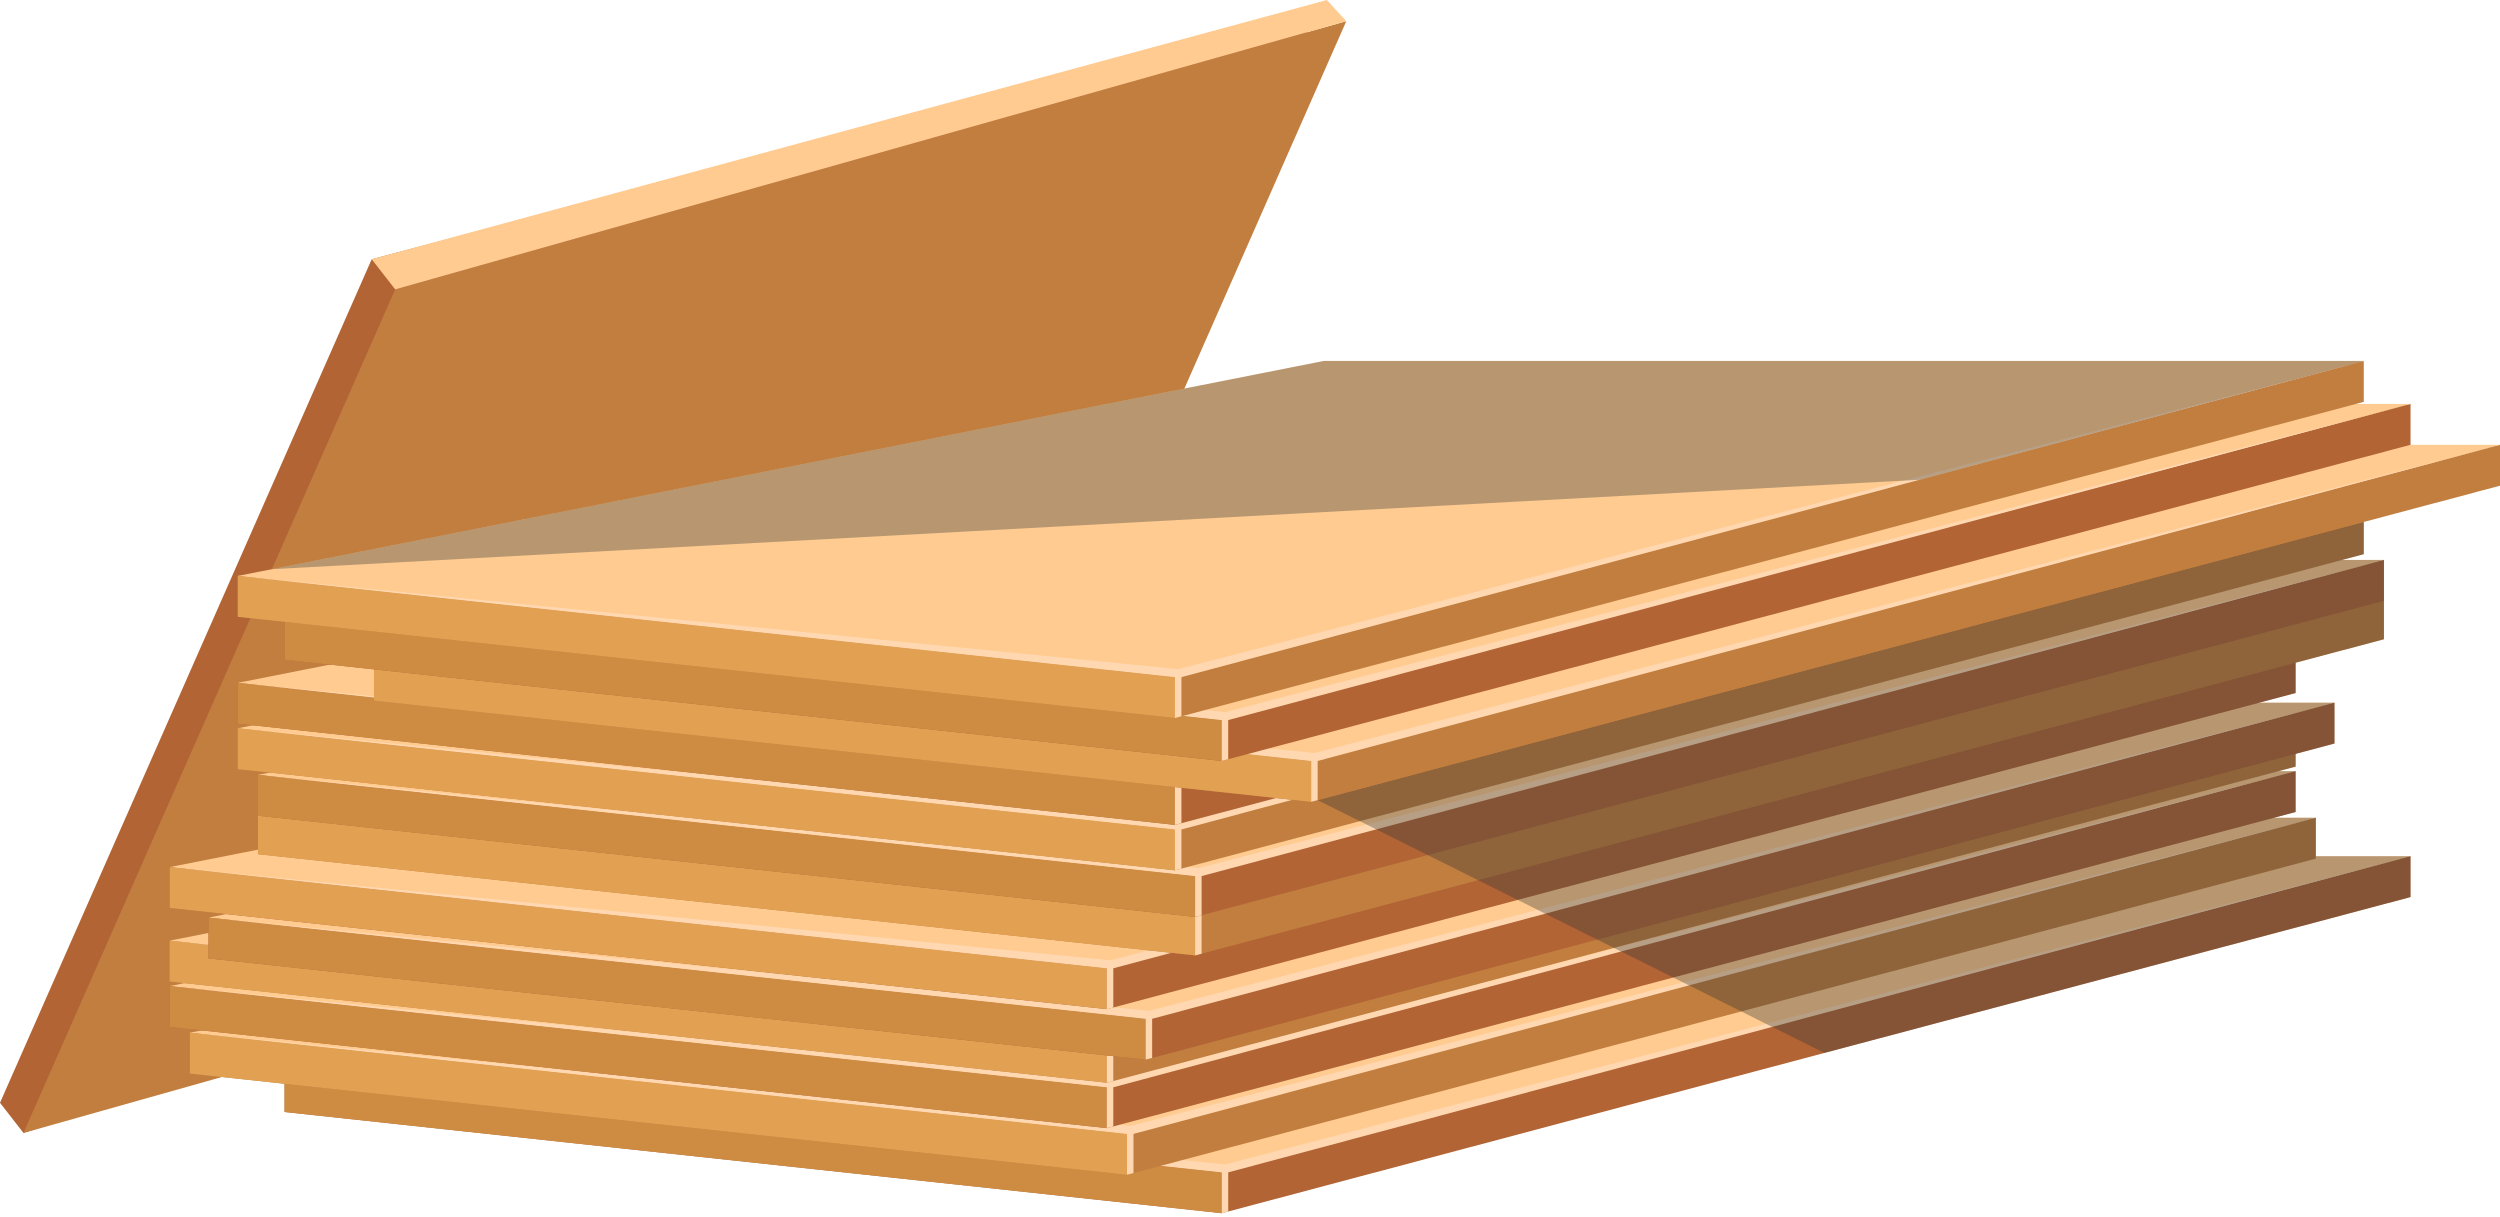
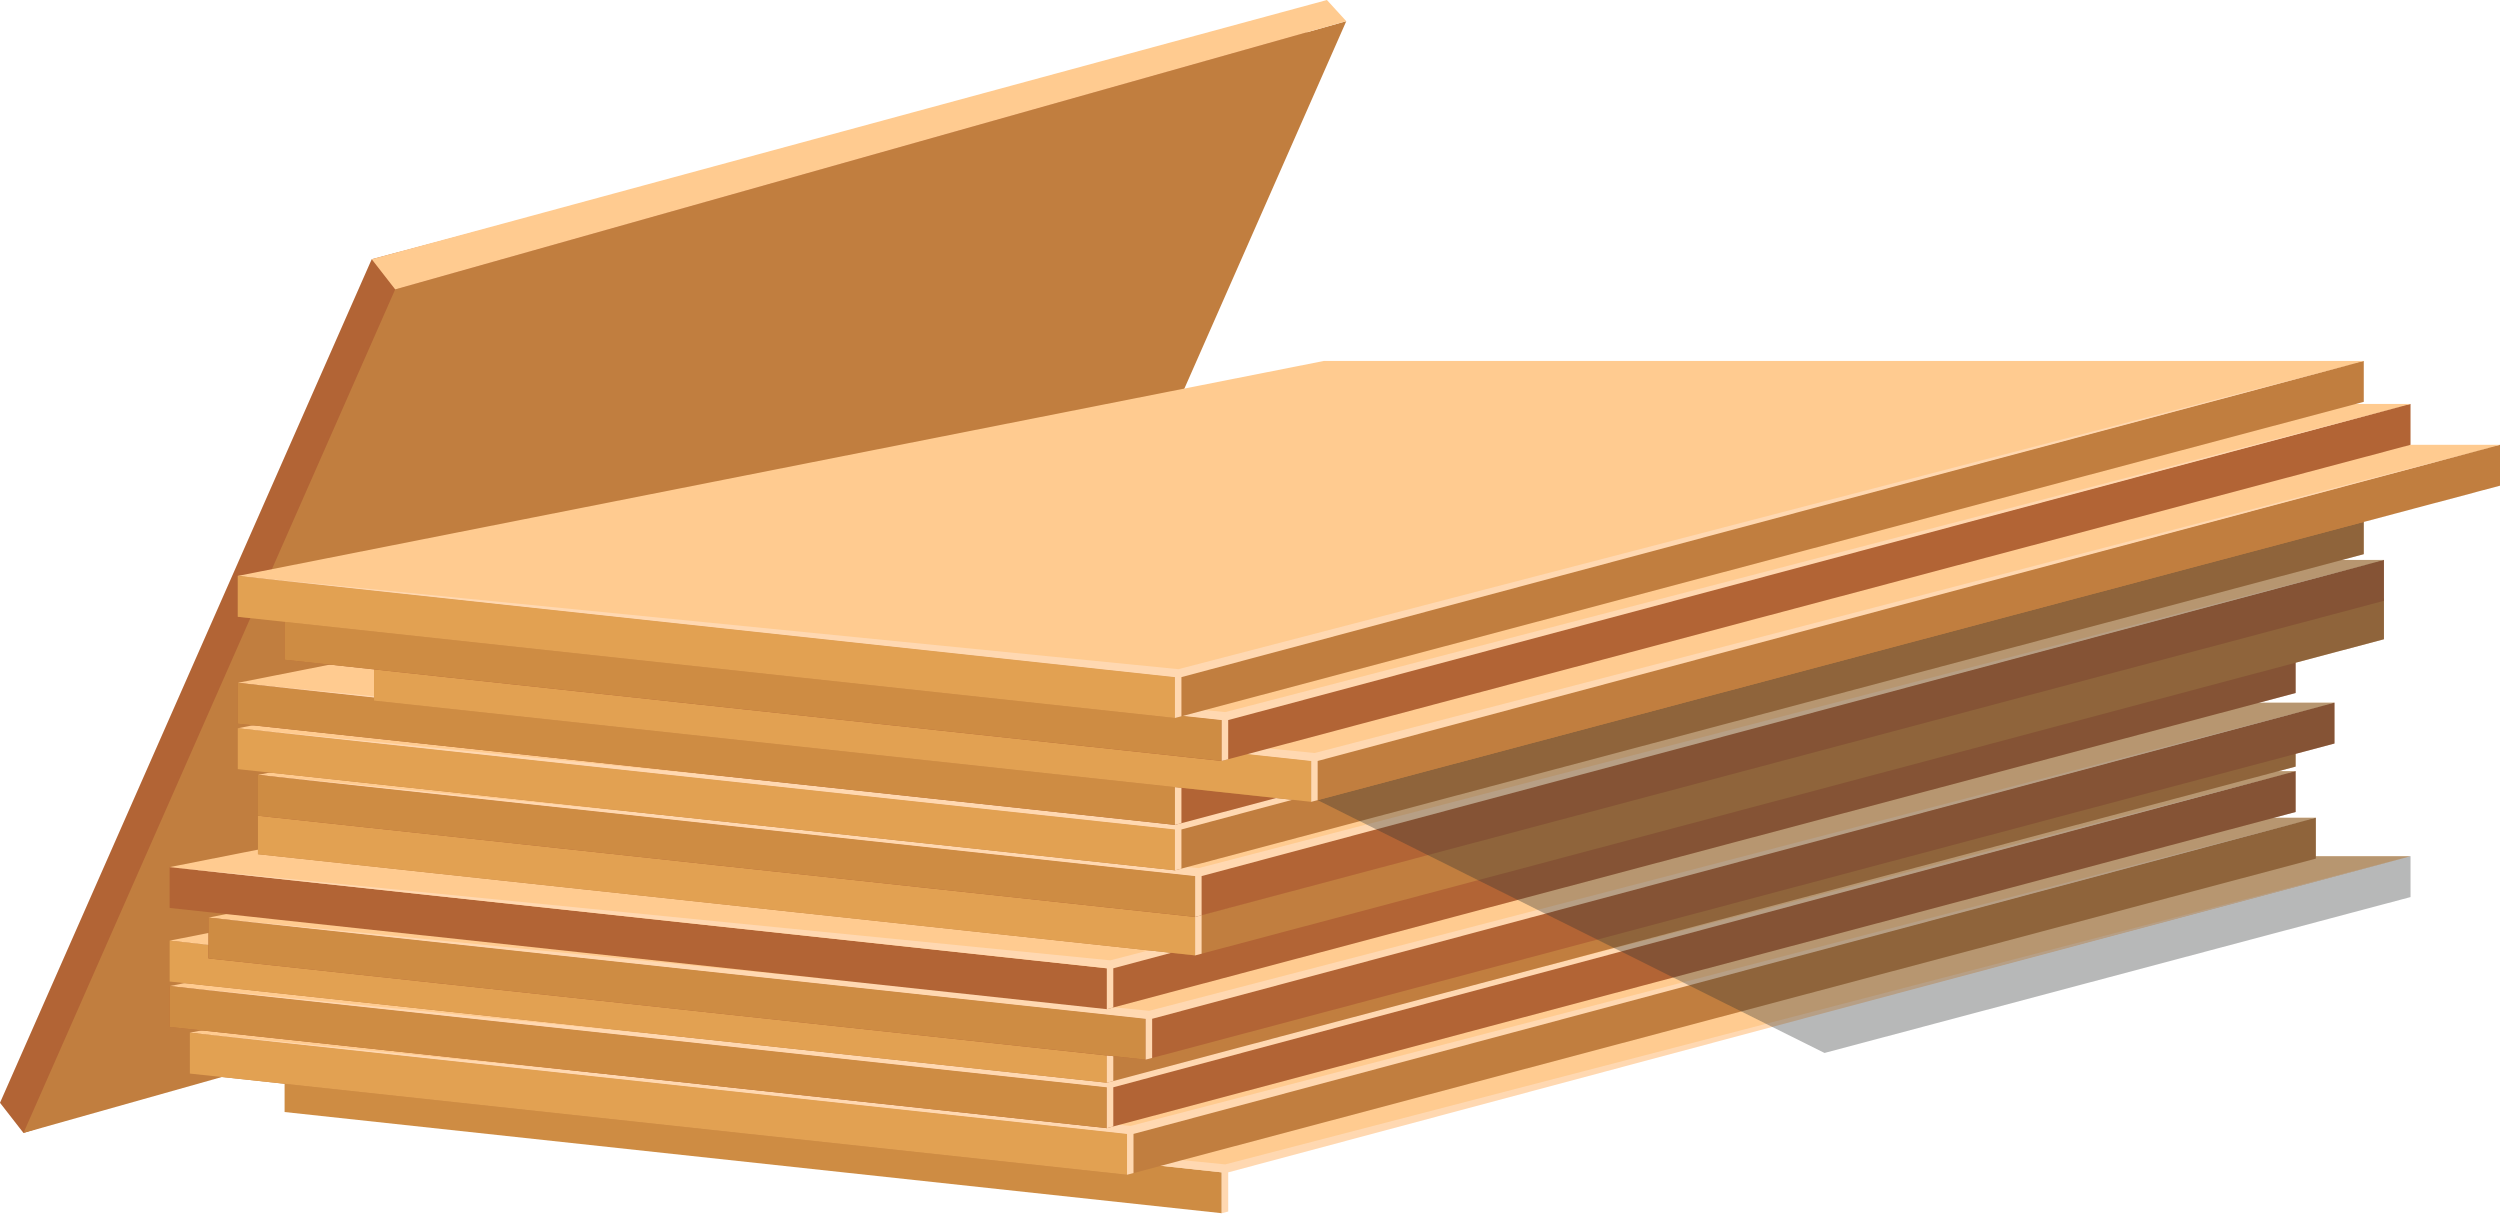
<svg xmlns="http://www.w3.org/2000/svg" width="639" height="311" viewBox="0 0 639 311" fill="none">
  <path d="M243.097 213.32L336.613 2.39L95.011 66.254L0 281.872L6.001 289.584L243.097 213.32Z" fill="#B26435" />
  <path d="M249.097 221.031L344.108 5.413L101.011 73.965L6 289.584L249.097 221.031Z" fill="#C17E3F" />
  <path d="M95.008 66.254L101.009 73.965L344.105 5.413L339.16 0L95.008 66.254Z" fill="#FFCB90" />
-   <path d="M616.132 218.845V229.292L466.327 269.127L313.926 309.663L312.28 310.1H312.269L288.53 307.536L72.737 284.229H72.727V273.782H72.8L131.465 272.908L135.654 272.851L136.572 272.69L137.036 272.598L173.215 266.059L177.236 265.335H177.257L177.321 265.323L201.367 260.967H201.387L213.406 258.795L213.437 258.783L218.786 257.818L237.535 254.428H237.568L242.337 253.566H242.347L243.371 253.381L278.516 247.027L297.783 243.544L298.384 243.429L302.647 242.659L305.475 242.153L307.131 241.854L329.574 237.797L376.6 229.292H561.393L616.132 218.845Z" fill="#B26435" />
  <path d="M616.137 218.845L614.217 219.363L452.668 262.324L312.285 299.652H312.274L296.733 297.975L289.727 297.216L288.07 297.044L72.742 273.793L72.774 273.782H72.805L96.345 269.115L97.78 268.84L99.342 268.529L133.485 261.771L136.176 261.243L137.273 261.013H137.294L160.053 256.508H160.074L171.427 254.255H171.448L175.247 253.508L194.197 249.75H194.228L198.406 248.922L198.723 248.854H198.733L232.877 242.096L238.532 240.981L251.626 238.384L283.744 232.028L285.77 231.626H285.78L292.333 230.327L292.396 230.315L305.479 227.73L307.136 227.397L350.333 218.845H616.137Z" fill="#FFCB90" />
  <path d="M72.742 273.788V284.235L312.28 310.097V299.65L72.742 273.788Z" fill="#CE8C43" />
  <path d="M616.139 218.848L313.934 299.655V309.665L312.276 310.102V299.655L72.734 273.784L313.163 297.62L616.139 218.848Z" fill="#FFD8B1" />
  <path d="M591.929 209.019V219.466L554.979 229.292L445.057 258.519L302.163 296.526L296.729 297.975L289.724 299.836L288.066 300.273L72.739 277.023L72.728 277.011L48.523 274.402V263.955L55.962 263.84L111.451 263.024L124.038 260.749L126.592 260.289L128.058 260.025H128.069L152.189 255.657H152.2L164.228 253.485L164.248 253.474L168.058 252.796L188.358 249.118H188.379L192.631 248.348L193.148 248.256H193.159L229.329 241.716H229.339L235.227 240.648L249.196 238.119H249.206L283.234 231.97L285.376 231.58L292.329 230.327L292.392 230.315L305.476 227.948L307.132 227.649L352.397 219.466H537.19L540.44 218.845L554.072 216.248L591.929 209.019Z" fill="#C17E3F" />
  <path d="M591.929 209.019L554.979 218.845L515.697 229.292L431.404 251.703L288.066 289.826L131.466 272.908L96.342 269.115L48.523 263.955L51.51 263.369L85.664 256.6L86.919 256.359L89.462 255.853L112.232 251.347H112.243L123.606 249.095H123.617L126.001 248.624L146.386 244.59H146.407L149.161 244.038L150.902 243.693H150.923L185.056 236.936H185.077L189.023 236.154L189.297 236.096H189.319L203.805 233.223H203.826L235.944 226.868L237.97 226.465H237.98L243.109 225.442L270.098 220.11L273.084 219.512L276.186 218.903L300.317 214.122L301.973 213.8L326.114 209.019H591.929Z" fill="#FFCB90" />
  <path d="M48.531 263.959V274.406L288.07 300.269V289.821L48.531 263.959Z" fill="#E2A152" />
  <path d="M591.929 209.02L289.723 289.827V299.837L288.066 300.274V289.827L48.523 263.956L288.953 287.792L591.929 209.02Z" fill="#FFD8B1" />
  <path d="M586.765 197.101V207.548L581.236 209.019L554.067 216.248L544.286 218.845L505.004 229.292L427.675 249.853L286.1 287.504L284.559 287.918L282.902 288.355L151.678 274.184L137.033 272.598L99.334 268.529L55.958 263.84L51.505 263.369L43.359 262.484V252.037L52.813 251.899L106.287 251.106L107.679 250.853H107.69L119.729 248.681L119.739 248.67L122.145 248.244L143.859 244.314H143.87L146.719 243.797L148.639 243.452H148.66L184.818 236.913L184.84 236.901L189.018 236.154L189.292 236.096H189.314L204.686 233.315H204.697L238.725 227.167L240.866 226.776H240.877L246.417 225.776L274.905 220.627L278.059 220.052H278.07L281.52 219.432L300.312 216.03L301.968 215.731L339.098 209.019L344.025 208.123L347.232 207.548H532.025L571.307 200.055L586.765 197.101Z" fill="#B26435" />
  <path d="M586.765 197.101L541.944 209.019L504.993 218.845L502.662 219.466L465.712 229.292L414.021 243.038L282.902 277.908L173.212 266.059L133.477 261.771L124.034 260.749L85.659 256.6L43.359 252.037L47.158 251.29L69.938 246.773L81.302 244.532L81.312 244.521L82.441 244.302L104.081 240.015H104.092L105.601 239.717L108.587 239.131L108.619 239.119L111.267 238.602L142.751 232.373L142.773 232.361L145.738 231.775L161.501 228.661L161.522 228.649L193.64 222.293H193.65L195.655 221.891H195.676L199.538 221.133L227.794 215.535L230.769 214.949H230.779L232.626 214.582L264.934 208.192L268.732 207.433H268.764L271.022 206.985L300.29 201.193L300.312 201.181L301.968 200.859L320.95 197.101H586.765Z" fill="#FFCB90" />
  <path d="M43.367 252.042V262.489L282.906 288.351V277.904L43.367 252.042Z" fill="#CE8C43" />
  <path d="M586.764 197.102L284.559 277.909V287.919L282.902 288.356V277.909L43.359 252.038L283.789 275.875L586.764 197.102Z" fill="#FFD8B1" />
  <path d="M586.765 185.493V195.94L582.397 197.101L571.307 200.054L537.586 209.019L500.636 218.845L498.304 219.466L461.354 229.292L412.502 242.279L391.632 247.83L284.559 276.31L282.902 276.746L177.253 265.334H177.233L174.384 265.024L137.265 261.013L128.064 260.024H128.053L89.457 255.852L52.813 251.898L47.158 251.29L43.359 250.876V240.429L53.288 240.28L100.104 239.59H100.125L103.743 239.533L106.287 239.498L108.428 239.107H108.46L111.267 238.602L144.619 232.568H144.64L147.847 231.981L164.476 228.982L164.498 228.97L198.524 222.822H198.535L200.666 222.431H200.677L204.94 221.661L234.705 216.282L237.859 215.707H237.87L240.043 215.317L274.039 209.168H274.05L278.07 208.444L278.102 208.432L280.792 207.95L300.312 204.422L301.968 204.123L311.506 202.398L335.13 198.123L336.787 197.825L340.807 197.101L347.232 195.94H532.025L538.831 194.641L543.378 193.768L544.423 193.572L586.607 185.527L586.765 185.493Z" fill="#C17E3F" />
  <path d="M282.906 266.291L43.367 240.428L320.956 185.486H586.771L282.906 266.291Z" fill="#FFCB90" />
  <path d="M43.367 240.428V250.875L282.906 276.738V266.291L43.367 240.428Z" fill="#E2A152" />
  <path d="M586.764 185.489L284.559 266.295V276.306L282.902 276.742V266.295L43.359 240.425L283.789 264.261L586.764 185.489Z" fill="#FFD8B1" />
  <path d="M596.695 179.596V190.044L586.766 192.687L570.158 197.1L530.877 207.547L525.348 209.018L488.398 218.845L486.066 219.466L449.116 229.292L408.252 240.164L294.488 270.413L292.832 270.85L284.56 269.954L282.903 269.782L201.365 260.967L160.067 256.507H160.046L152.196 255.657H152.185L112.239 251.347H112.228L107.691 250.853H107.681L69.939 246.773L53.289 244.979V234.532L64.505 234.372L64.589 234.36L74.75 234.211L116.217 233.602L130.418 231.039L130.44 231.027L133.193 230.533L150.276 227.441H150.297L184.324 221.293H184.335L186.455 220.902H186.477L190.296 220.213L220.504 214.753L223.659 214.179H223.67L225.4 213.868L259.838 207.639H259.849L263.869 206.915L263.901 206.904L266.149 206.501L297.306 200.87L300.038 200.364H300.081L301.094 200.18L306.327 199.238L333.486 194.319L340.724 193.021L345.746 192.112L357.163 190.044H541.956L565.864 185.481L596.695 179.596Z" fill="#B26435" />
  <path d="M596.695 179.596L574.569 185.481L543.38 193.768L530.866 197.1L491.574 207.547L486.045 209.018L449.084 218.845L446.752 219.466L409.792 229.292L394.577 233.338L292.832 260.392L237.566 254.427H237.533L194.221 249.749H194.19L188.376 249.117H188.355L146.404 244.589L143.871 244.313H143.86L104.093 240.015H104.082L100.126 239.589H100.105L66.14 235.923L53.289 234.532L57.784 233.648L57.827 233.636L91.949 226.878H91.981L93.426 226.591L110.698 223.166H110.73L142.848 216.81L144.853 216.408H144.873L147.237 215.937L177.001 210.053L179.967 209.467L179.987 209.455L180.315 209.398L214.131 202.698H214.141L217.929 201.95L217.961 201.939L218.71 201.79L249.498 195.698L252.083 195.192L252.116 195.181L257.792 194.066L283.653 188.941L289.266 187.837L301.853 185.343L330.879 179.596H596.695Z" fill="#FFCB90" />
  <path d="M53.297 234.534V244.981L292.836 270.844V260.397L53.297 234.534Z" fill="#CE8C43" />
  <path d="M596.694 179.595L294.488 260.401V270.412L292.832 270.848V260.401L53.289 234.531L293.717 258.367L596.694 179.595Z" fill="#FFD8B1" />
  <path d="M586.765 166.69V177.137L577.511 179.596L555.386 185.481L538.23 190.044L516.062 195.94L511.704 197.101L472.411 207.548L466.883 209.019L429.932 218.845L427.601 219.466L390.651 229.292L387.918 230.016L284.686 257.472L284.559 257.507L282.902 257.944L242.344 253.566H242.334L209.878 250.06L209.477 250.013L198.725 248.853H198.714L193.154 248.255H193.144L150.918 243.692H150.897L148.66 243.452L108.619 239.119L108.46 239.107H108.428L70.666 235.027L64.588 234.36L57.825 233.636L43.359 232.074V221.626H43.423L89.996 220.937H90.07L106.287 220.695L133.424 215.788L135.545 215.409L135.566 215.397L137.771 215.006L169.594 209.249L172.737 208.685L172.759 208.674L172.875 208.662L208.918 202.146L208.938 202.134L212.959 201.41H212.98L213.623 201.295L246.395 195.365L249.129 194.871H249.16L255.089 193.791L282.575 188.825L288.495 187.757L301.852 185.343L333.632 179.596L347.232 177.137H532.025L586.765 166.69Z" fill="#B26435" />
  <path d="M282.906 247.495L43.367 221.633L320.956 166.69H586.771L282.906 247.495Z" fill="#FFCB90" />
-   <path d="M43.367 221.633V232.081L282.906 257.942V247.495L43.367 221.633Z" fill="#E2A152" />
  <path d="M586.764 166.693L284.559 247.5V257.511L282.902 257.947V247.5L43.359 221.63L283.789 245.466L586.764 166.693Z" fill="#FFD8B1" />
  <path d="M609.335 152.945V163.392L586.767 169.391L548.402 179.597L526.276 185.481L509.121 190.044L486.953 195.94L482.584 197.101L443.303 207.548L437.773 209.019L400.824 218.845L398.492 219.466L377.79 224.971L329.572 237.797L307.129 243.762L305.473 244.199L299.363 243.544L298.382 243.429L298.245 243.417L293.592 242.912L251.62 238.384L249.203 238.119H249.193L204.698 233.315H204.688L203.823 233.223H203.802L164.499 228.971L161.523 228.649L150.297 227.442H150.276L123.571 224.558L110.731 223.167H110.698L90.071 220.937L65.941 218.328H65.93V207.881H66.004L116.649 207.134L128.857 206.95L136.127 205.64L138.353 205.238L139.26 205.065H139.292L175.451 198.526H175.471L179.101 197.871L179.492 197.802L179.503 197.79L212.928 191.757L215.662 191.262L215.693 191.251L220.568 190.366L249.098 185.217L253.962 184.332L284.792 178.758L300.313 175.954L301.97 175.655L351.561 166.691L352.985 166.438L369.803 163.392H554.596L609.335 152.945Z" fill="#C17E3F" />
  <path d="M305.477 233.75L65.938 207.889L343.526 152.946H609.341L305.477 233.75Z" fill="#FFCB90" />
  <path d="M65.938 207.889V218.336L305.477 244.198V233.75L65.938 207.889Z" fill="#E2A152" />
  <path d="M609.335 152.948L307.129 233.756V243.766L305.473 244.203V233.756L65.93 207.885L306.359 231.721L609.335 152.948Z" fill="#FFD8B1" />
-   <path d="M609.335 143.119V153.566L559.987 166.691L520.695 177.138L511.452 179.597L489.327 185.481L472.17 190.044L450.002 195.94L445.634 197.101L406.352 207.548L400.824 209.019L364.95 218.558L363.873 218.845L361.541 219.466L307.129 233.935L305.473 234.372L283.737 232.028L283.231 231.97L238.726 227.166L235.941 226.868L198.537 222.822H198.526L193.651 222.293H193.641L184.335 221.293H184.324L155.688 218.19L142.848 216.811L133.426 215.788L94.27 211.559L65.941 208.502H65.93V198.055H65.941L73.284 197.951L73.368 197.94L119.657 197.262L128.857 197.124L141.413 194.848H141.445L143.997 194.388L145.464 194.124H145.475L178.901 188.079L181.634 187.585L181.655 187.573L185.464 186.896L215.07 181.539L218.858 180.85L250.765 175.081L286.944 168.541L294.098 167.254L326.28 161.438L345.651 157.933L350.009 157.14L369.803 153.566H554.596L557.845 152.945L571.477 150.347L609.335 143.119Z" fill="#B26435" />
+   <path d="M609.335 143.119V153.566L559.987 166.691L520.695 177.138L511.452 179.597L489.327 185.481L472.17 190.044L450.002 195.94L445.634 197.101L406.352 207.548L400.824 209.019L364.95 218.558L363.873 218.845L361.541 219.466L307.129 233.935L305.473 234.372L283.737 232.028L283.231 231.97L238.726 227.166L235.941 226.868L198.537 222.822H198.526L193.651 222.293H193.641L184.335 221.293H184.324L155.688 218.19L142.848 216.811L133.426 215.788L94.27 211.559L65.941 208.502H65.93V198.055H65.941L73.284 197.951L73.368 197.94L119.657 197.262L128.857 197.124L141.413 194.848H141.445L143.997 194.388L145.464 194.124H145.475L178.901 188.079L181.634 187.585L181.655 187.573L185.464 186.896L215.07 181.539L250.765 175.081L286.944 168.541L294.098 167.254L326.28 161.438L345.651 157.933L350.009 157.14L369.803 153.566H554.596L557.845 152.945L571.477 150.347L609.335 143.119Z" fill="#B26435" />
  <path d="M609.34 143.119L572.39 152.945L533.108 163.392L520.7 166.691L481.418 177.138L472.164 179.597L450.038 185.481L432.883 190.044L410.715 195.94L406.346 197.101L367.065 207.548L361.535 209.019L351.291 211.742L305.477 223.925L274.911 220.627L270.1 220.11L234.711 216.282L227.8 215.535L220.509 214.754L189.837 211.432L177.007 210.053L169.6 209.249L136.132 205.64L128.418 204.801L98.094 201.525L66.061 198.066L65.945 198.055L68.889 197.469H68.931L103.053 190.711H103.075L104.341 190.458L106.873 189.952H106.884L138.442 183.712L141.027 183.194H141.038L143.422 182.723L172.586 176.954L174.885 176.494L206.276 170.276H206.286L206.497 170.242L240.43 163.519L245.79 162.461L343.525 143.119H609.34Z" fill="#FFCB90" />
  <path d="M65.938 198.06V208.507L305.477 234.37V223.922L65.938 198.06Z" fill="#CE8C43" />
  <path d="M609.335 143.12L307.129 223.927V233.937L305.473 234.374V223.927L65.93 198.056L306.359 221.893L609.335 143.12Z" fill="#FFD8B1" />
  <path d="M604.179 131.201V141.648L598.65 143.119L571.48 150.348L561.7 152.945L522.418 163.392L510.01 166.691L470.728 177.138L461.485 179.597L439.36 185.482L422.203 190.045L400.024 195.941L395.667 197.101L356.385 207.549L350.846 209.019L347.574 209.893L303.513 221.605L301.973 222.018L300.316 222.455L278.074 220.053H278.064L273.084 219.513L237.874 215.708H237.863L230.784 214.95H230.773L223.673 214.18H223.662L192.821 210.847H192.799L179.991 209.456L172.763 208.675L169.091 208.284L139.295 205.066H139.263L131.403 204.216L101.079 200.94H101.047L73.372 197.94L68.929 197.469L60.773 196.584V186.137H60.837L70.227 185.999L123.7 185.207L134.4 183.275L137.142 182.781L137.153 182.77L139.559 182.345L170.579 176.736L172.953 176.299L206.274 170.277H206.284L206.495 170.243L242.443 163.738L248.194 162.703L356.511 143.119L364.646 141.648H549.439L588.721 134.155L604.179 131.201Z" fill="#C17E3F" />
  <path d="M300.32 212.005L60.781 186.143L338.369 131.2H604.185L300.32 212.005Z" fill="#FFCB90" />
  <path d="M60.781 186.143V196.59L300.32 222.452V212.005L60.781 186.143Z" fill="#E2A152" />
  <path d="M604.179 131.203L301.973 212.01V222.02L300.316 222.457V212.01L60.773 186.139L301.203 209.975L604.179 131.203Z" fill="#FFD8B1" />
  <path d="M604.179 119.59V130.037L301.973 210.407L300.316 210.844L60.773 184.973V174.526L123.7 173.595L364.646 130.037H549.439L604.179 119.59Z" fill="#B26435" />
  <path d="M300.32 200.392L60.781 174.53L338.369 119.587H604.185L300.32 200.392Z" fill="#FFCB90" />
  <path d="M60.781 174.53V184.977L300.32 210.839V200.392L60.781 174.53Z" fill="#CE8C43" />
  <path d="M604.179 119.59L301.973 200.397V210.407L300.316 210.844V200.397L60.773 174.526L301.203 198.363L604.179 119.59Z" fill="#FFD8B1" />
  <path opacity="0.35" d="M604.176 141.647L598.648 143.118H609.336V163.392L586.767 169.391V177.138L577.514 179.596H596.696V190.044L586.767 192.687V195.94L582.399 197.101H586.767V207.548L581.238 209.019H591.927V218.845H616.131V229.292L466.336 269.138L466.325 269.127L452.968 262.473L452.662 262.323L451.385 261.679L445.054 258.519L431.708 251.865L431.402 251.703L430.146 251.083L427.677 249.853L414.35 243.199L414.023 243.038L412.662 242.372L412.504 242.279L408.253 240.164L399.2 235.648L398.83 235.464L397.374 234.74L394.968 233.533L394.578 233.338L393.006 232.556L387.92 230.017L386.464 229.292L377.791 224.971L374.657 223.408L374.256 223.201L372.589 222.373L366.765 219.466L365.52 218.845L364.95 218.558L364.602 218.386L364.127 218.156L362.218 217.19L351.772 211.984L351.287 211.742L349.261 210.731L347.572 209.892L345.821 209.019L344.027 208.122L336.789 204.513L364.666 197.101L369.023 195.94L391.191 190.044H391.201L408.347 185.481H408.358L430.473 179.596H430.484L439.716 177.138H439.726L478.997 166.691H479.008L491.406 163.392H491.416L528.345 153.565H528.366L530.677 152.945H530.698L567.627 143.118H567.648L604.176 133.395L632.749 125.799V125.81L604.176 133.407V141.647Z" fill="#333634" />
  <path d="M639 113.696V124.143L632.753 125.799V125.81L604.18 133.407L567.652 143.119H567.632L530.702 152.945H530.681L528.37 153.566H528.349L491.42 163.392H491.41L479.012 166.691H479.001L439.73 177.138H439.72L430.488 179.597H430.477L408.362 185.481H408.351L391.205 190.044H391.195L369.027 195.94L364.67 197.101L336.793 204.514L335.137 204.951L330.315 204.434L329.249 204.318L326.147 203.985L324.807 203.836L311.512 202.399L301.975 201.365L300.318 201.192H300.297L297.311 200.871L262.323 197.089L249.503 195.698L246.401 195.365L212.933 191.757L200.905 190.458L178.906 188.079L170.581 187.182L138.442 183.712L134.401 183.275L96.175 179.137L95.594 179.08V168.633L153.594 167.771L156.116 167.736L158.521 167.702L167.457 166.081L203.627 159.542L208.154 158.726L360.428 131.201L366.853 130.04L399.467 124.143H584.26L593.345 122.408L594.2 122.248L594.389 122.213L604.18 120.34L639 113.696Z" fill="#C17E3F" />
  <path d="M335.14 194.498L95.602 168.636L373.19 113.693H639.005L335.14 194.498Z" fill="#FFCB90" />
  <path d="M95.602 168.636V179.083L335.14 204.945V194.497L95.602 168.636Z" fill="#E2A152" />
  <path d="M639 113.696L336.793 194.503V204.513L335.137 204.95V194.503L95.594 168.632L336.023 192.469L639 113.696Z" fill="#FFD8B1" />
  <path d="M616.132 103.244V113.691L609.886 115.346V115.358L581.313 122.954L544.785 132.666H544.764L507.835 142.493H507.814L505.503 143.113H505.482L468.553 152.94H468.542L456.144 156.238H456.134L416.863 166.685H416.852L407.62 169.144H407.609L385.494 175.029H385.484L368.338 179.591H368.327L346.159 185.487L341.802 186.648L313.926 194.061L312.269 194.498L307.447 193.981L306.382 193.866L303.28 193.532L301.94 193.383L288.645 191.946L279.107 190.912L277.451 190.739H277.429L274.443 190.418L239.456 186.636L226.636 185.246L223.534 184.912L190.066 181.304L178.038 180.005L156.038 177.627L147.714 176.73L115.575 173.259L111.533 172.822L73.307 168.685L72.727 168.627V158.18L130.726 157.318L133.248 157.284L135.653 157.25L144.59 155.629L180.76 149.09L185.286 148.273L337.56 120.748L343.986 119.587L376.599 113.691H561.392L570.477 111.956L571.331 111.795L571.522 111.76L581.313 109.887L616.132 103.244Z" fill="#B26435" />
  <path d="M312.273 184.045L72.734 158.183L350.322 103.24H616.139L312.273 184.045Z" fill="#FFCB90" />
  <path d="M72.734 158.183V168.63L312.273 194.492V184.045L72.734 158.183Z" fill="#CE8C43" />
  <path d="M616.132 103.243L313.926 184.05V194.06L312.269 194.497V184.05L72.727 158.179L313.156 182.015L616.132 103.243Z" fill="#FFD8B1" />
  <path d="M604.179 92.268V102.715L301.973 183.084L300.316 183.521L60.773 157.651V147.204L123.7 146.273L364.646 102.715H549.439L604.179 92.268Z" fill="#C17E3F" />
  <path d="M604.179 92.26L604.147 92.272L489.878 122.66L300.316 173.068L60.773 147.208L136.066 132.302H136.077L338.363 92.26H604.179Z" fill="#FFCB90" />
  <path d="M60.781 147.207V157.654L300.32 183.517V173.07L60.781 147.207Z" fill="#E2A152" />
  <path d="M604.179 92.268L301.973 173.074V183.084L300.316 183.521V173.074L60.773 147.204L301.202 171.04L604.179 92.268Z" fill="#FFD8B1" />
-   <path opacity="0.35" d="M604.177 92.272L490.594 122.637L489.876 122.66L69.5 145.481L338.361 92.261H604.081L604.145 92.272H604.177Z" fill="#333634" />
</svg>